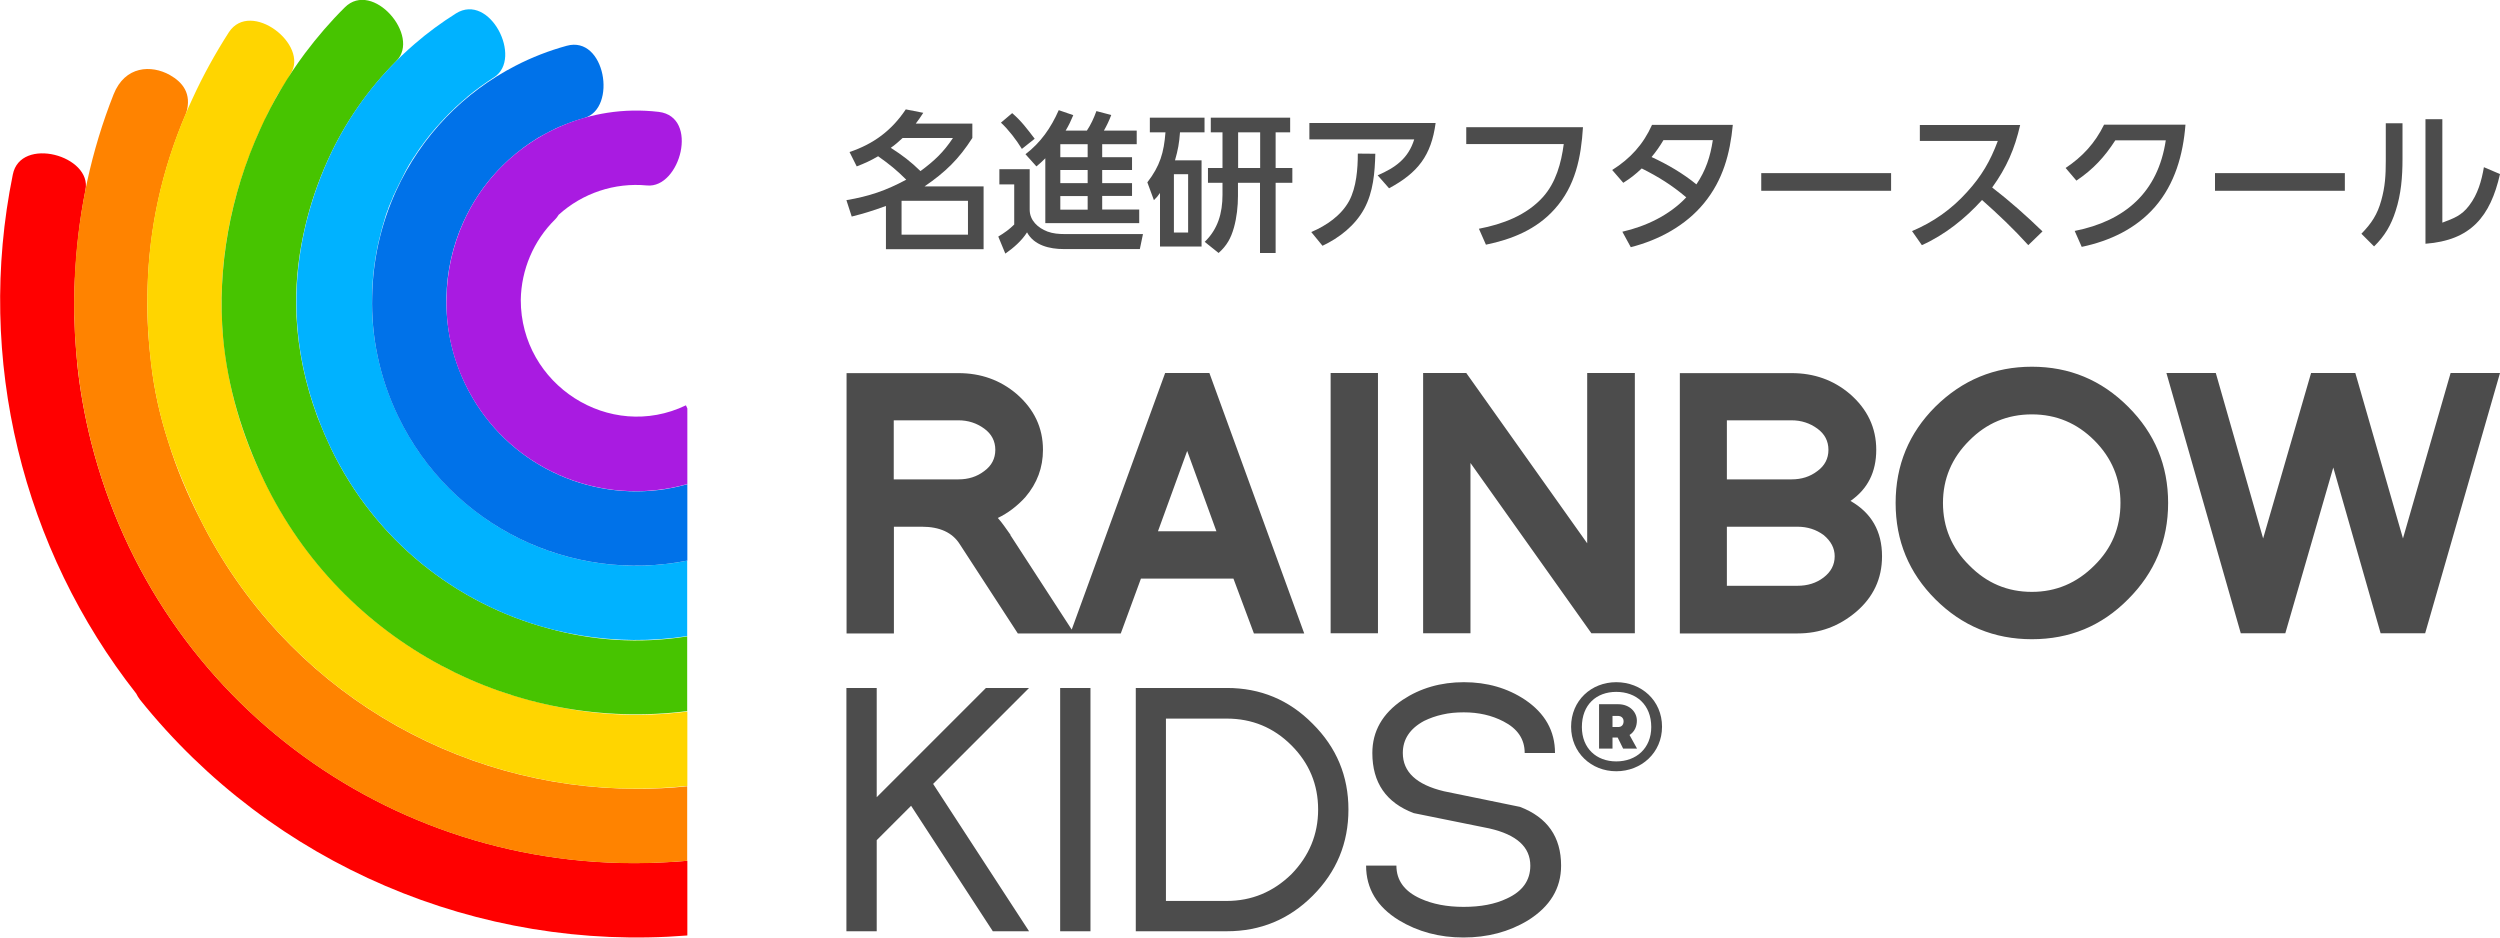
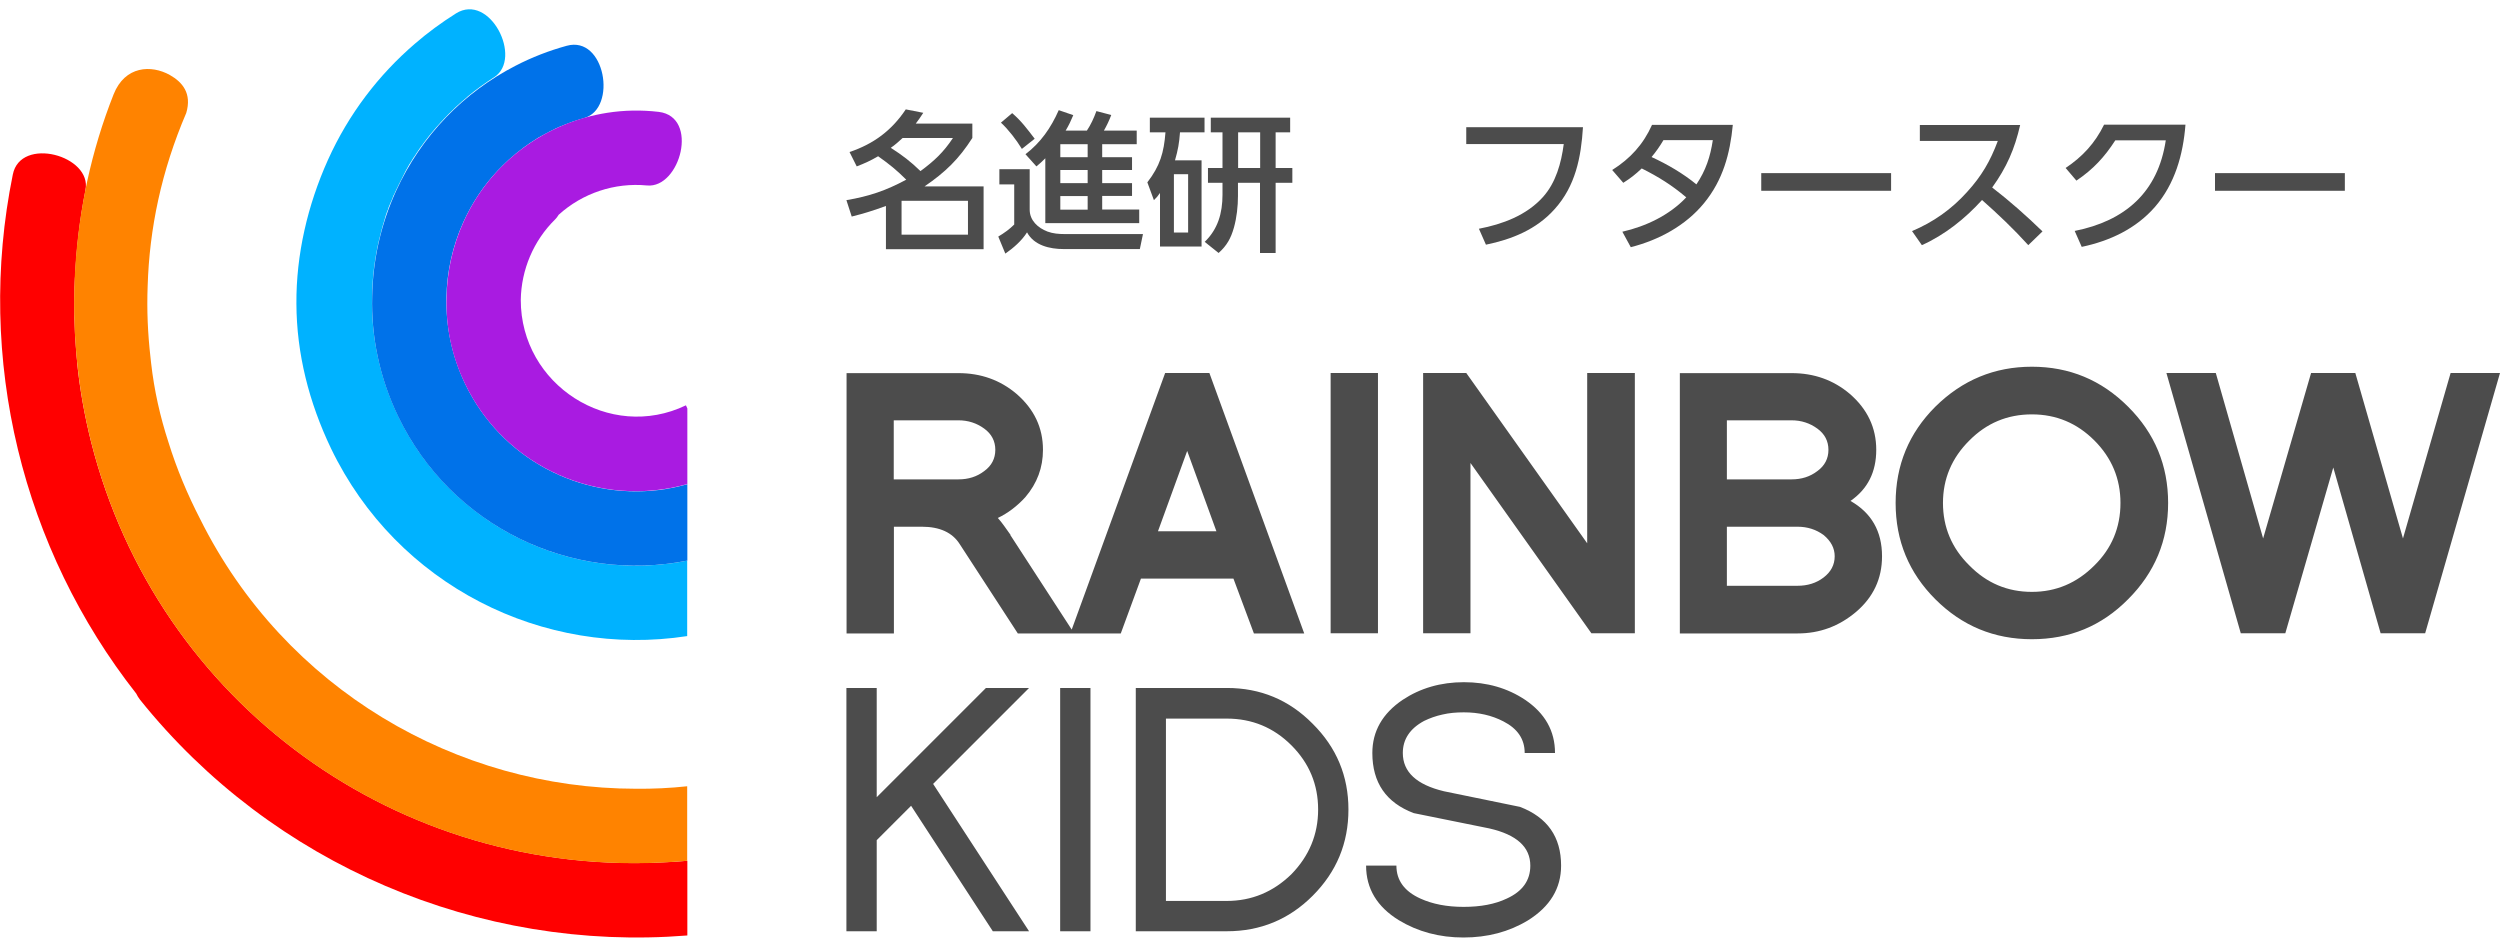
<svg xmlns="http://www.w3.org/2000/svg" version="1.1" id="LOGOS" x="0px" y="0px" viewBox="0 0 160 60" style="enable-background:new 0 0 160 60;" xml:space="preserve">
  <style type="text/css">
	.st0{fill:#4C4C4C;}
	.st1{fill-rule:evenodd;clip-rule:evenodd;fill:#FF0000;}
	.st2{fill-rule:evenodd;clip-rule:evenodd;fill:#FF8300;}
	.st3{fill-rule:evenodd;clip-rule:evenodd;fill:#FFD500;}
	.st4{fill-rule:evenodd;clip-rule:evenodd;fill:#47C400;}
	.st5{fill-rule:evenodd;clip-rule:evenodd;fill:#00B2FF;}
	.st6{fill-rule:evenodd;clip-rule:evenodd;fill:#0072E9;}
	.st7{fill-rule:evenodd;clip-rule:evenodd;fill:#A91BE1;}
</style>
  <g id="ORIGINAL_HORIZONTAL_LOGO">
    <g>
      <g>
        <path class="st0" d="M56.2,10c-0.48,0.28-0.85,0.45-1.37,0.65l-0.46-0.92c1.54-0.52,2.69-1.37,3.6-2.73l1.12,0.22     c-0.15,0.24-0.31,0.46-0.48,0.69h3.62v0.92c-0.87,1.36-1.73,2.19-3.06,3.1h3.78v4.02H56.7v-2.77c-0.76,0.28-1.39,0.48-2.19,0.68     l-0.34-1.05c1.47-0.25,2.52-0.61,3.83-1.31C57.38,10.88,56.92,10.51,56.2,10z M60.99,8.83h-3.22c-0.24,0.22-0.48,0.44-0.76,0.63     c0.76,0.49,1.25,0.86,1.9,1.49C59.79,10.3,60.38,9.75,60.99,8.83z M57.7,12.85v2.17h4.25v-2.17H57.7z" />
        <path class="st0" d="M65.9,10.83v2.59c0,0.69,0.53,1.17,1.14,1.4c0.35,0.13,0.73,0.16,1.09,0.16h5.02l-0.2,0.96h-4.88     c-0.88,0-1.89-0.23-2.34-1.07c-0.33,0.53-0.88,1.01-1.39,1.36l-0.45-1.09c0.37-0.22,0.72-0.47,1.02-0.77V11.8h-0.95v-0.97H65.9z      M66.22,8.88l-0.82,0.65c-0.35-0.57-0.85-1.23-1.34-1.68l0.72-0.61C65.38,7.76,65.73,8.24,66.22,8.88z M66.33,10.65l-0.7-0.78     c0.98-0.75,1.63-1.69,2.13-2.82l0.93,0.32c-0.15,0.36-0.29,0.66-0.49,0.99h1.36c0.26-0.39,0.45-0.81,0.61-1.25l0.95,0.25     c-0.13,0.35-0.29,0.68-0.47,1h2.1v0.87h-2.21v0.83h1.91v0.82h-1.91v0.84h1.91v0.82h-1.91v0.87h2.37v0.87H66.9v-4.15     C66.7,10.33,66.54,10.48,66.33,10.65z M67.86,9.23v0.83h1.75V9.23H67.86z M67.86,10.88v0.84h1.75v-0.84H67.86z M67.86,12.55v0.87     h1.75v-0.87H67.86z" />
        <path class="st0" d="M76.9,10.26v5.52h-2.66v-3.43c-0.14,0.2-0.21,0.29-0.39,0.46l-0.42-1.14c0.81-1.05,1.06-1.9,1.16-3.2h-1     V7.53h3.5v0.94h-1.57c-0.05,0.69-0.13,1.13-0.32,1.79H76.9z M75.13,11.15v3.73h0.91v-3.73H75.13z M78.25,8.47h-0.76V7.53h5.08     v0.94h-0.93v2.28h1.07v0.95h-1.07v4.49h-1V11.7h-1.41v0.84c0,0.66-0.08,1.39-0.26,2.03c-0.19,0.67-0.45,1.15-0.98,1.62     l-0.89-0.71c0.85-0.82,1.14-1.85,1.14-3.02V11.7h-0.93v-0.95h0.93V8.47z M80.65,10.75V8.47h-1.41v2.28H80.65z" />
-         <path class="st0" d="M91.88,7.87c-0.28,2.09-1.14,3.19-2.98,4.18l-0.73-0.83c1.13-0.49,1.96-1.07,2.34-2.3H83.8V7.87H91.88z      M83.92,14.85c0.97-0.41,1.92-1.06,2.43-2c0.46-0.87,0.55-2.04,0.55-3.02l1.12,0.01c-0.03,1.2-0.13,2.45-0.71,3.52     c-0.58,1.07-1.59,1.86-2.67,2.37L83.92,14.85z" />
        <path class="st0" d="M101.31,8.14c-0.12,1.93-0.48,3.77-1.82,5.25c-1.15,1.29-2.73,1.93-4.39,2.27l-0.45-1.02     c1.51-0.29,3.03-0.85,4.09-2.02c0.84-0.93,1.18-2.19,1.34-3.4h-6.24V8.14H101.31z" />
        <path class="st0" d="M105.07,10.78c-0.4,0.38-0.72,0.63-1.18,0.92l-0.71-0.82c1.16-0.73,1.99-1.64,2.55-2.89h5.17     c-0.18,1.86-0.63,3.53-1.84,5.01c-1.18,1.44-2.89,2.36-4.69,2.82l-0.54-0.99c1.5-0.34,3.02-1.06,4.09-2.2     C107,11.85,106.13,11.31,105.07,10.78z M109.62,8.97h-3.16c-0.24,0.4-0.46,0.72-0.76,1.08c1.02,0.47,2,1.04,2.87,1.75     C109.17,10.91,109.46,10.03,109.62,8.97z" />
        <path class="st0" d="M121.03,11.08v1.13h-8.31v-1.13H121.03z" />
        <path class="st0" d="M130.72,14.81l-0.91,0.88c-0.93-1.03-1.93-1.98-2.96-2.89c-1.08,1.19-2.38,2.23-3.85,2.89l-0.63-0.9     c1.37-0.58,2.52-1.39,3.52-2.5c0.93-1.02,1.49-1.98,1.97-3.27h-4.99V8h6.42c-0.35,1.54-0.87,2.72-1.79,4     C128.63,12.87,129.7,13.82,130.72,14.81z" />
        <path class="st0" d="M137.92,13.24c-1.22,1.4-2.89,2.18-4.69,2.56l-0.45-1.02c3.22-0.64,5.33-2.47,5.83-5.8h-3.23     c-0.69,1.07-1.42,1.86-2.49,2.58l-0.69-0.81c1.09-0.73,1.88-1.59,2.46-2.77h5.21C139.72,9.89,139.2,11.76,137.92,13.24z" />
        <path class="st0" d="M150.07,11.08v1.13h-8.31v-1.13H150.07z" />
-         <path class="st0" d="M153.76,10.19c0,1.13-0.09,2.24-0.44,3.31c-0.29,0.91-0.7,1.61-1.38,2.27l-0.81-0.81     c0.65-0.67,1.02-1.23,1.27-2.13c0.25-0.89,0.29-1.62,0.29-2.54v-2.4h1.07V10.19z M156.31,14.25c0.74-0.28,1.23-0.45,1.72-1.1     c0.55-0.72,0.79-1.58,0.94-2.45l1.03,0.44c-0.62,2.72-1.86,4.24-4.77,4.46V7.63h1.08V14.25z" />
      </g>
    </g>
    <path class="st0" d="M160,23.87h-3.16l-3.05,10.59l-3.05-10.59h-2.83l-3.07,10.59l-3.03-10.59h-3.16l4.76,16.66h2.85l3.07-10.61   l3.03,10.61h2.85L160,23.87z M135.71,32.19c0,1.57-0.56,2.91-1.67,4c-1.13,1.13-2.46,1.69-4,1.69c-1.56,0-2.89-0.56-4-1.69   c-1.13-1.11-1.69-2.45-1.69-4c0-1.54,0.56-2.88,1.69-4c1.1-1.11,2.43-1.67,4-1.67c1.56,0,2.89,0.56,4,1.67   C135.15,29.3,135.71,30.64,135.71,32.19z M138.76,32.19c0-2.4-0.85-4.46-2.56-6.16c-1.71-1.71-3.76-2.56-6.16-2.56   c-2.39,0-4.45,0.85-6.18,2.56c-1.69,1.69-2.54,3.74-2.54,6.16c0,2.42,0.85,4.47,2.54,6.16c1.71,1.71,3.77,2.56,6.18,2.56   c2.42,0,4.47-0.85,6.16-2.56C137.9,36.65,138.76,34.6,138.76,32.19z M117.02,28.79c0,0.56-0.24,1.02-0.71,1.36   c-0.47,0.36-1.02,0.53-1.65,0.53h-4.14V26.9h4.14c0.62,0,1.17,0.18,1.65,0.53C116.78,27.77,117.02,28.23,117.02,28.79z    M117.42,35.6c0,0.55-0.24,1-0.71,1.36c-0.47,0.36-1.03,0.53-1.67,0.53h-4.52v-3.78h4.52c0.64,0,1.19,0.18,1.67,0.53   C117.18,34.63,117.42,35.08,117.42,35.6z M120.45,35.6c0-1.6-0.68-2.78-2.02-3.54c1.1-0.76,1.65-1.85,1.65-3.27   c0-1.41-0.56-2.6-1.69-3.58c-1.05-0.89-2.29-1.33-3.72-1.33h-7.16v16.66h7.54c1.41,0,2.65-0.46,3.74-1.38   C119.89,38.22,120.45,37.04,120.45,35.6z M104.63,40.54V23.87h-3.05v10.9l-7.74-10.9h-2.76v16.66h3.03v-10.9l7.74,10.9H104.63z    M88.19,40.54V23.87h-3.03v16.66H88.19z M75.98,28.86L77.85,34h-3.74L75.98,28.86z M83.47,40.54L77.4,23.87h-2.83L68.5,40.54h3.23   l1.29-3.51h5.92l1.31,3.51H83.47z M63.7,28.79c0,0.56-0.24,1.02-0.71,1.36c-0.47,0.36-1.02,0.53-1.65,0.53H57.2V26.9h4.14   c0.62,0,1.17,0.18,1.65,0.53C63.46,27.77,63.7,28.23,63.7,28.79z M68.75,40.54l-4.09-6.3h0.02c-0.15-0.21-0.29-0.4-0.42-0.59   c-0.13-0.19-0.27-0.35-0.4-0.5c0.65-0.31,1.24-0.76,1.76-1.33c0.76-0.89,1.13-1.9,1.13-3.03c0-1.41-0.56-2.6-1.69-3.58   c-1.05-0.89-2.29-1.33-3.72-1.33h-7.16v16.66h3.03v-6.83H59c1.14,0,1.95,0.37,2.42,1.11l3.72,5.72H68.75z" />
    <path class="st0" d="M99.91,55.4c0-1.84-0.88-3.09-2.63-3.76l-4.87-1c-1.75-0.42-2.63-1.23-2.63-2.45c0-0.87,0.45-1.56,1.36-2.05   c0.37-0.18,0.76-0.32,1.18-0.41c0.42-0.1,0.87-0.14,1.36-0.14c0.95,0,1.79,0.19,2.54,0.58c0.9,0.46,1.36,1.13,1.36,2.02h1.94   c0-1.41-0.64-2.54-1.91-3.4c-1.14-0.76-2.45-1.13-3.92-1.13c-1.48,0-2.79,0.38-3.92,1.13c-1.29,0.87-1.94,2.01-1.94,3.4   c0,1.9,0.88,3.18,2.65,3.85c0.8,0.16,1.61,0.33,2.42,0.49c0.82,0.16,1.62,0.33,2.42,0.49c1.75,0.4,2.62,1.19,2.62,2.38   c0,0.95-0.5,1.65-1.51,2.11c-0.76,0.36-1.68,0.53-2.76,0.53c-1.07,0-1.99-0.18-2.76-0.53c-1.02-0.46-1.54-1.16-1.54-2.11h-1.94   c0,1.47,0.7,2.63,2.09,3.49c1.22,0.74,2.6,1.11,4.14,1.11c1.54,0,2.91-0.36,4.12-1.09C99.21,58.02,99.91,56.85,99.91,55.4    M84.36,51.81c0,1.59-0.57,2.97-1.71,4.14c-1.17,1.14-2.55,1.71-4.14,1.71h-3.89V45.99h3.89c1.62,0,3,0.57,4.14,1.71   C83.79,48.84,84.36,50.21,84.36,51.81z M86.3,51.81c0-2.14-0.76-3.97-2.29-5.49c-1.51-1.53-3.34-2.29-5.49-2.29h-5.83V59.6h5.83   c2.15,0,3.98-0.76,5.49-2.27C85.54,55.8,86.3,53.96,86.3,51.81z M69.79,59.6V44.03h-1.94V59.6H69.79z M65.86,59.6l-6.14-9.43   l6.14-6.14H63.1l-6.99,6.99v-6.99h-1.94V59.6h1.94v-5.83l2.2-2.2l5.23,8.03H65.86z" />
-     <path class="st0" d="M103.2,46.53v-0.71h0.38c0.12,0,0.33,0.09,0.33,0.34c0,0.3-0.21,0.37-0.33,0.37H103.2z M104.29,47.04   c0.33-0.21,0.47-0.56,0.47-0.92c0-0.54-0.45-1.05-1.2-1.05h-1.22v2.84h0.86v-0.71h0.33l0.35,0.71h0.89L104.29,47.04z M103.44,48.73   c-1.27,0-2.2-0.84-2.2-2.2c0-1.43,0.93-2.25,2.2-2.25c1.28,0,2.24,0.82,2.24,2.25C105.68,47.89,104.72,48.73,103.44,48.73z    M103.44,49.36c1.61,0,2.93-1.19,2.93-2.85c0-1.68-1.32-2.85-2.93-2.85c-1.6,0-2.89,1.18-2.89,2.85   C100.55,48.17,101.84,49.36,103.44,49.36z" />
    <path class="st1" d="M43.99,55.09c-0.38,0.03-0.77,0.06-1.15,0.08c-17.3,1.05-32.77-10.13-37.01-26.89   c-0.41-1.63-0.71-3.3-0.89-5.01L4.94,23.2c-0.03-0.26-0.05-0.53-0.07-0.8l-0.02-0.25c-0.02-0.24-0.03-0.49-0.05-0.73l-0.01-0.25   c-0.01-0.28-0.02-0.55-0.03-0.83l0-0.02l0-0.19c-0.01-0.77-0.01-1.54,0.03-2.31l0.01-0.13l0.01-0.13l0,0l0-0.03   c0.09-1.76,0.3-3.55,0.66-5.36c0.44-2.22-4.16-3.47-4.65-1C-1.59,23,1.46,35.15,8.72,44.39c0.06,0.13,0.14,0.26,0.24,0.39   c8.49,10.59,21.71,16.16,35.03,15.09V55.09z" />
    <path class="st2" d="M43.99,50.32c-1.1,0.12-2.2,0.17-3.29,0.16c-11.46-0.01-22.46-6.36-27.89-17.26c-0.81-1.57-1.5-3.21-2.03-4.92   c-0.53-1.63-0.91-3.3-1.11-5.07l-0.04-0.37c-0.17-1.49-0.24-3-0.18-4.55c0.11-3.68,0.88-7.37,2.47-11.08   c0.37-1.25-0.24-1.97-1.05-2.43C9.69,4.14,8,4.2,7.27,6.04c-2.86,7.22-3.22,15.19-1.44,22.24c4.33,17.13,20.39,28.44,38.15,26.81   V50.32z" />
-     <path class="st3" d="M14.54,23.55c-0.04-0.24-0.08-0.48-0.11-0.71 M12.61,32.81c5.87,12.2,18.65,18.84,31.38,17.49v-4.76   c-3.13,0.4-6.21,0.21-9.13-0.49c-7.58-1.72-14.33-6.76-17.96-14.31l-0.07-0.14c-1.09-2.21-1.87-4.58-2.29-7.06   c-0.04-0.24-0.08-0.48-0.11-0.71l0-0.01c-0.06-0.39-0.1-0.78-0.14-1.17c-0.01-0.15-0.03-0.31-0.04-0.46   c-0.01-0.09-0.01-0.17-0.02-0.26c-0.01-0.14-0.02-0.29-0.02-0.43c-0.14-3.21,0.32-6.56,1.53-9.94l0.03-0.09   c0.06-0.17,0.12-0.34,0.19-0.5c0.09-0.23,0.18-0.46,0.27-0.69l0.04-0.11c0.12-0.29,0.25-0.59,0.38-0.88l0.03-0.06l0.01-0.02   l0.02-0.03l0.02-0.05l0.01-0.01l0.03-0.06l0.01-0.01l0.04-0.08l0.01-0.02l0.03-0.06l0,0l0.03-0.06l0.01-0.02l0.02-0.03l0.02-0.05   l0-0.01l0.03-0.06l0.01-0.01l0.02-0.04L17,7.55l0.01-0.02l0.03-0.06l0,0l0.03-0.05l0.01-0.03l0.02-0.03l0.02-0.05l0-0.01l0.03-0.06   l0.01-0.02l0.02-0.04l0.02-0.04l0.01-0.02l0.03-0.06l0,0l0.03-0.05L17.28,7l0.02-0.03l0.03-0.05l0-0.01l0.03-0.06l0.01-0.02   l0.02-0.04l0.02-0.04l0.01-0.02l0.03-0.06l0-0.01l0.03-0.05l0.02-0.03l0.01-0.03l0.03-0.05l0,0l0.03-0.06l0.01-0.02l0.02-0.04   l0.02-0.04l0.01-0.01l0.03-0.06l0-0.01l0.03-0.05l0.02-0.03l0.01-0.02l0.03-0.05l0,0l0.03-0.05l0.01-0.02l0.02-0.03l0.02-0.04   l0.01-0.01l0.03-0.05l0.03-0.05l0.02-0.03l0.01-0.02l0.03-0.05l0,0L18,5.7l0.01-0.02l0.02-0.03l0.03-0.04l0.01-0.01l0.03-0.05   l0.01-0.01l0.03-0.04l0.02-0.03l0.01-0.02l0.03-0.05l0,0l0.03-0.05l0.01-0.02l0.02-0.03l0.03-0.04l0.01-0.01l0.03-0.05l0.01-0.01   l0.03-0.04l0.02-0.03l0.01-0.02l0.03-0.05l0,0l0.03-0.05l0.01-0.02L18.5,4.9l0.03-0.04l0-0.01l0.04-0.07l0.02-0.04   c1.23-1.88-2.55-4.79-3.94-2.68C13.79,3.4,13,4.82,12.32,6.31C9.67,11.99,9,17.64,9.66,23.23C10.06,26.63,11.09,29.66,12.61,32.81z   " />
-     <path class="st4" d="M16.89,30.75c5.05,10.5,16.14,16.14,27.09,14.76v-4.78c-3.07,0.49-6.09,0.27-8.91-0.52   c-5.87-1.58-11.05-5.61-13.89-11.52c-0.28-0.59-0.54-1.19-0.78-1.8l-0.07-0.17l-0.09-0.25l-0.06-0.18   c-0.04-0.12-0.08-0.23-0.12-0.35l-0.01-0.02l-0.01-0.03c-0.69-2.09-1.07-4.25-1.09-6.44c-0.01-1.68,0.2-3.37,0.6-5.03   c0.33-1.39,0.8-2.78,1.43-4.17c1.1-2.44,2.61-4.56,4.39-6.35c1.57-1.6-1.52-5.2-3.3-3.43c-0.92,0.91-1.77,1.9-2.56,2.95   c-1.1,1.48-2.07,3.1-2.86,4.85c-1.92,4.22-2.77,8.85-2.37,13.36C14.57,24.79,15.5,27.85,16.89,30.75" />
    <path class="st5" d="M27.43,8.76c0.06-0.07,0.12-0.15,0.18-0.22 M21.18,28.69c4.23,8.8,13.63,13.43,22.8,12.02v-4.83   c-0.22,0.04-0.44,0.08-0.66,0.12l-0.07,0.01c-0.1,0.02-0.2,0.03-0.3,0.04c-0.12,0.02-0.23,0.03-0.35,0.04l-0.16,0.02   c-0.1,0.01-0.2,0.02-0.29,0.03l-0.11,0.01c-6.75,0.54-13.45-3.05-16.56-9.52c-1.19-2.48-1.73-5.11-1.67-7.68   c0.02-1.2,0.17-2.4,0.45-3.6l0.01-0.03c0.04-0.17,0.09-0.35,0.13-0.52l0.02-0.07l0-0.01l0.02-0.07l0.04-0.15l0.02-0.07l0.01-0.03   l0.01-0.05l0.02-0.06l0.01-0.02l0.02-0.07l0-0.01l0.02-0.06l0.01-0.04l0.01-0.03l0.02-0.07v0l0.02-0.07l0.02-0.07l0.02-0.06l0-0.01   l0.05-0.14l0-0.01l0.02-0.05l0.01-0.03l0.03-0.07l0,0l0.03-0.07l0.01-0.03l0.01-0.04l0.02-0.06l0-0.01l0.03-0.07l0.01-0.02   l0.02-0.05l0.02-0.05l0.01-0.02l0.03-0.07l0-0.01l0.03-0.06l0.02-0.04l0.01-0.03l0.03-0.07l0,0l0.03-0.07l0.01-0.03l0.02-0.05   l0.02-0.06l0.01-0.02l0.03-0.07l0.01-0.01l0.03-0.06l0.02-0.04l0.01-0.03l0.03-0.07l0.11-0.23l0.03-0.05l0.02-0.05l0.05-0.1   l0.03-0.07l0.04-0.07l0.02-0.04l0.04-0.09l0.01-0.01l0.06-0.12l0.01-0.02l0.07-0.14l0,0l0.07-0.14l0.01-0.02l0.06-0.12l0.02-0.04   l0.02-0.04l0.05-0.09l0.03-0.05l0.05-0.09l0.02-0.04l0.03-0.05l0.06-0.11l0.02-0.02l0.08-0.13l0,0l0.08-0.13l0.01-0.02l0.07-0.11   L26.6,9.9l0-0.01l0.07-0.11l0.03-0.04l0.06-0.09l0.01-0.02l0.07-0.1l0.02-0.03l0.01-0.01l0.08-0.11l0.09-0.12l0.08-0.11l0.01-0.02   l0.08-0.1l0.02-0.03l0.07-0.09l0.03-0.04l0.07-0.09l0.02-0.03c0.06-0.07,0.12-0.15,0.18-0.22l0.1-0.12   c0.13-0.16,0.26-0.31,0.4-0.46l0.08-0.09l0.02-0.03l0.1-0.1l0.01-0.01l0.1-0.11c0.1-0.11,0.2-0.21,0.3-0.31l0.03-0.03   c0.14-0.14,0.28-0.27,0.42-0.41l0.01-0.01l0.1-0.09c0.18-0.17,0.37-0.33,0.56-0.49l0.11-0.1c0.54-0.45,1.1-0.85,1.69-1.23   c1.85-1.2-0.28-5.44-2.45-4.08c-0.92,0.58-1.81,1.23-2.64,1.95c-2.3,1.98-4.22,4.47-5.55,7.42c-1.31,2.91-2.04,6.08-2.02,9.2   C18.98,22.64,19.78,25.76,21.18,28.69z" />
    <path class="st6" d="M25.47,26.63c3.41,7.1,11.13,10.72,18.52,9.25v-4.89c-0.43,0.12-0.86,0.22-1.29,0.29l-0.03,0.01l-0.21,0.03   l-0.11,0.02c-0.06,0.01-0.12,0.02-0.18,0.02c-5.02,0.61-10.09-1.98-12.4-6.79c-0.86-1.79-1.24-3.68-1.2-5.54   c0.03-1.62,0.38-3.26,1.09-4.83c0.56-1.23,1.3-2.33,2.18-3.27l0.01-0.01c0.22-0.23,0.45-0.46,0.68-0.67l0.01-0.01   c0.32-0.29,0.65-0.56,0.99-0.81l0.01-0.01l0.13-0.09l0,0l0.13-0.09l0.01-0.01c0.17-0.12,0.34-0.23,0.52-0.34l0.01-0.01l0.13-0.08   l0.13-0.07l0.02-0.01l0.12-0.07l0.02-0.01c0.27-0.15,0.55-0.29,0.83-0.43l0.02-0.01l0.14-0.06l0,0l0.14-0.06l0.01,0l0.14-0.06   l0.15-0.06c0.15-0.06,0.29-0.11,0.44-0.17l0.01,0l0.14-0.05l0.01,0c0.2-0.07,0.4-0.13,0.61-0.19c2.12-0.62,1.33-5.3-1.13-4.62   c-1.13,0.31-2.24,0.74-3.28,1.28c-3.27,1.68-6.01,4.43-7.65,8.03c-0.99,2.18-1.48,4.47-1.52,6.72   C23.75,21.52,24.28,24.15,25.47,26.63" />
    <path class="st7" d="M29.76,24.56c2.59,5.4,8.66,8,14.23,6.42v-4.84l-0.09-0.2c-4.88,2.35-10.58-1.31-10.57-6.75   c0.03-1.92,0.81-3.78,2.19-5.14c0.09-0.09,0.17-0.19,0.23-0.3c1.53-1.39,3.59-2.08,5.66-1.88c2.12,0.2,3.36-4.39,0.75-4.71   c-1.11-0.13-2.22-0.11-3.3,0.06c-3.9,0.61-7.44,3.11-9.19,6.97c-0.71,1.57-1.06,3.21-1.09,4.83C28.52,20.88,28.9,22.78,29.76,24.56   " />
  </g>
</svg>